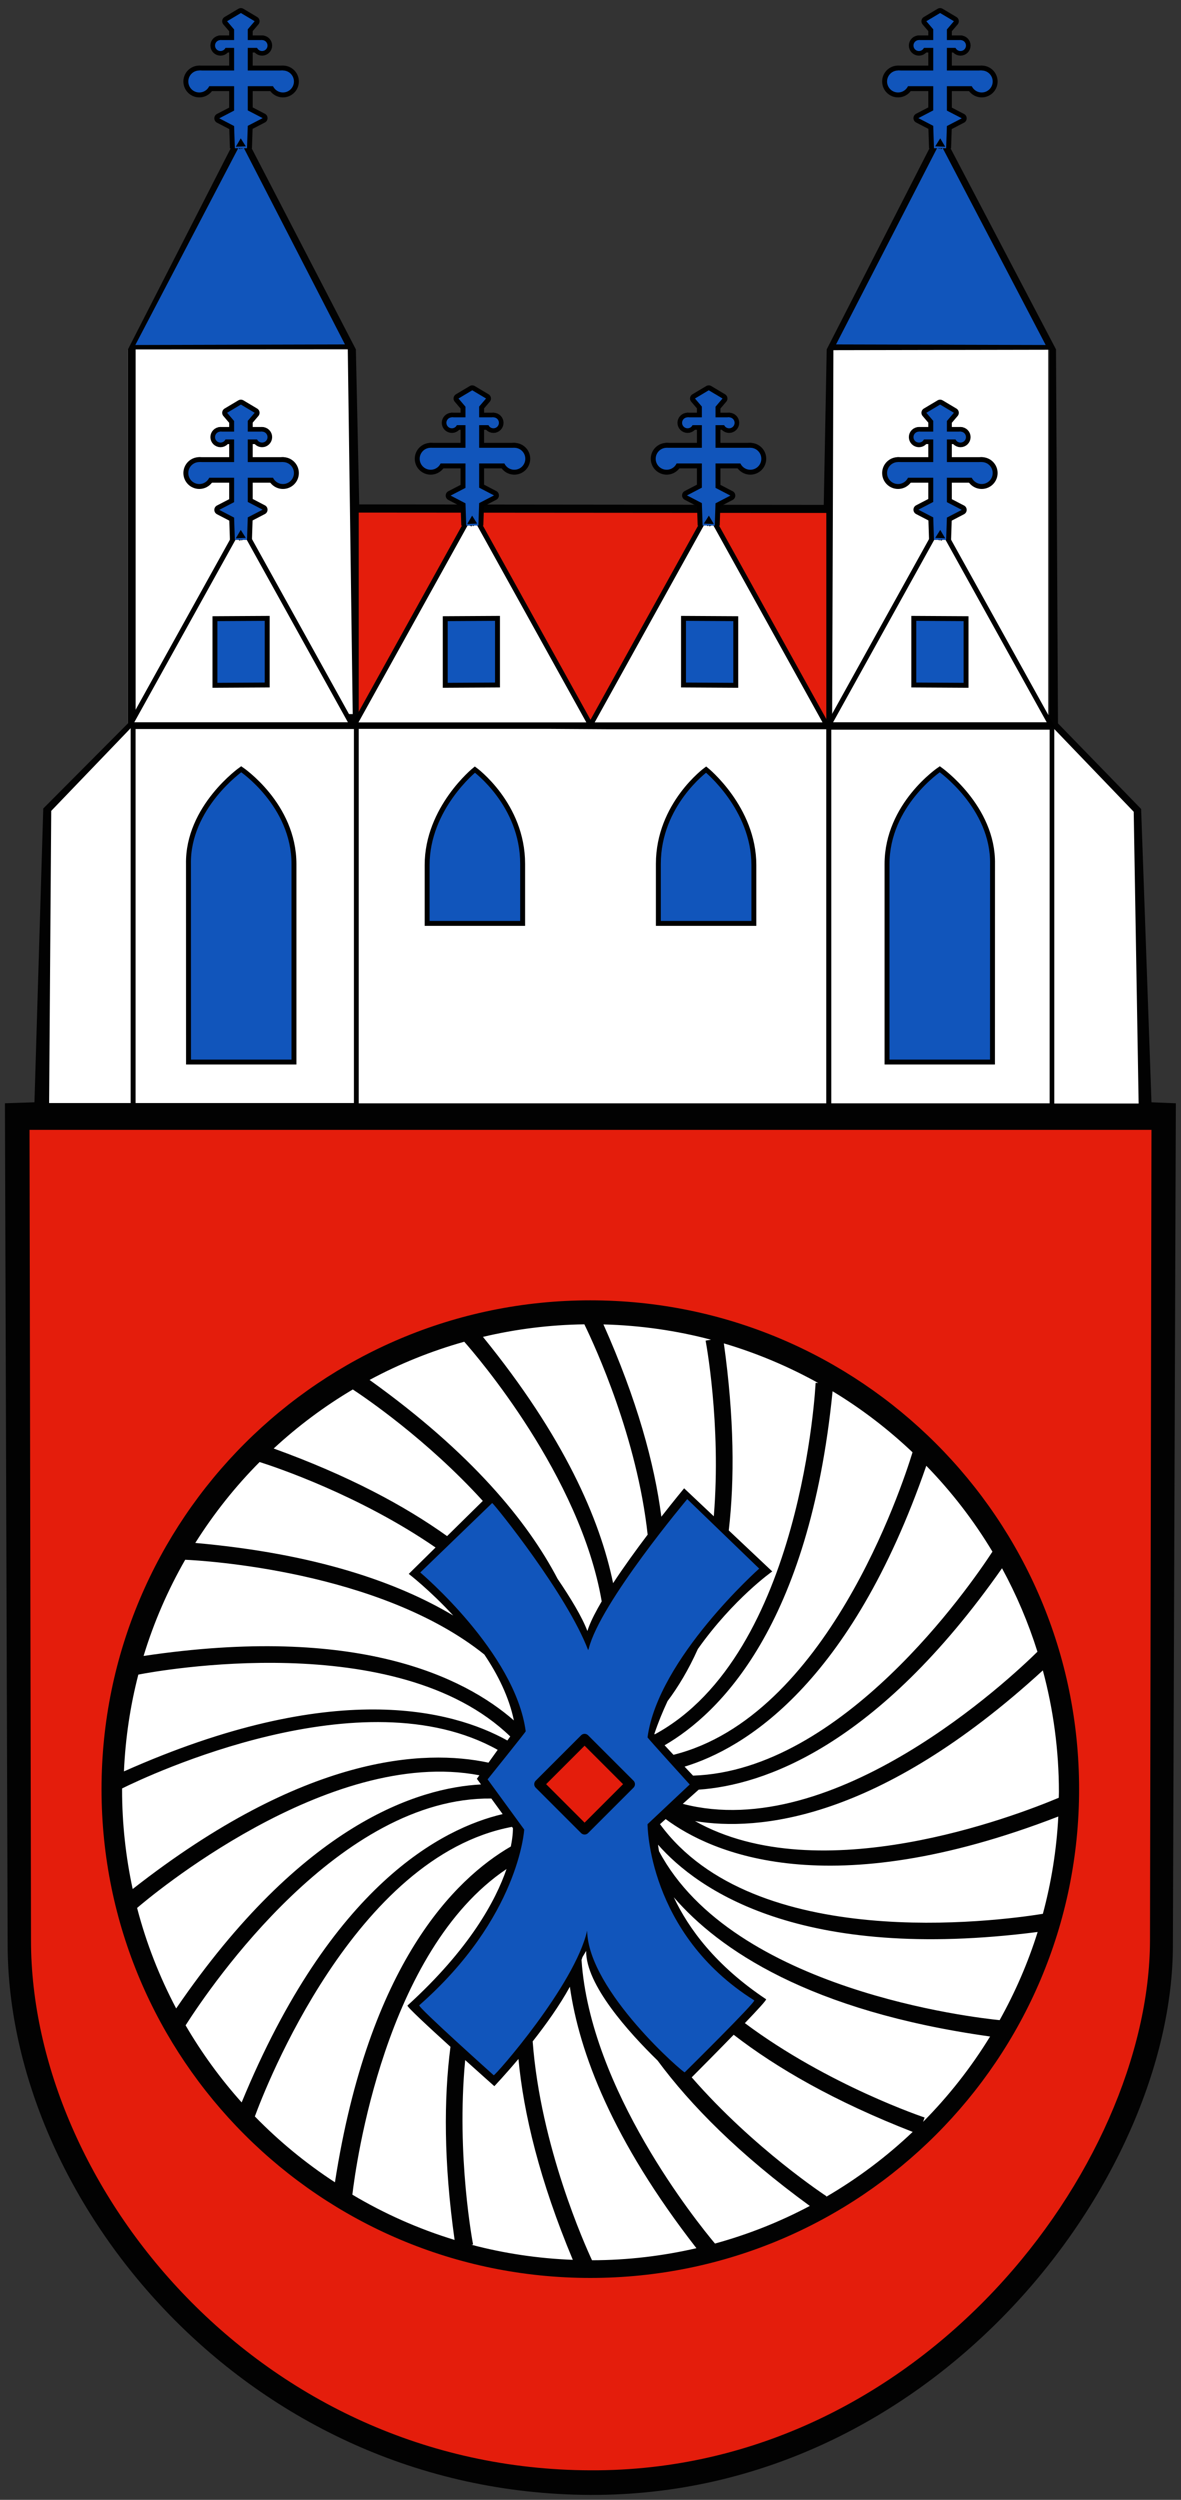
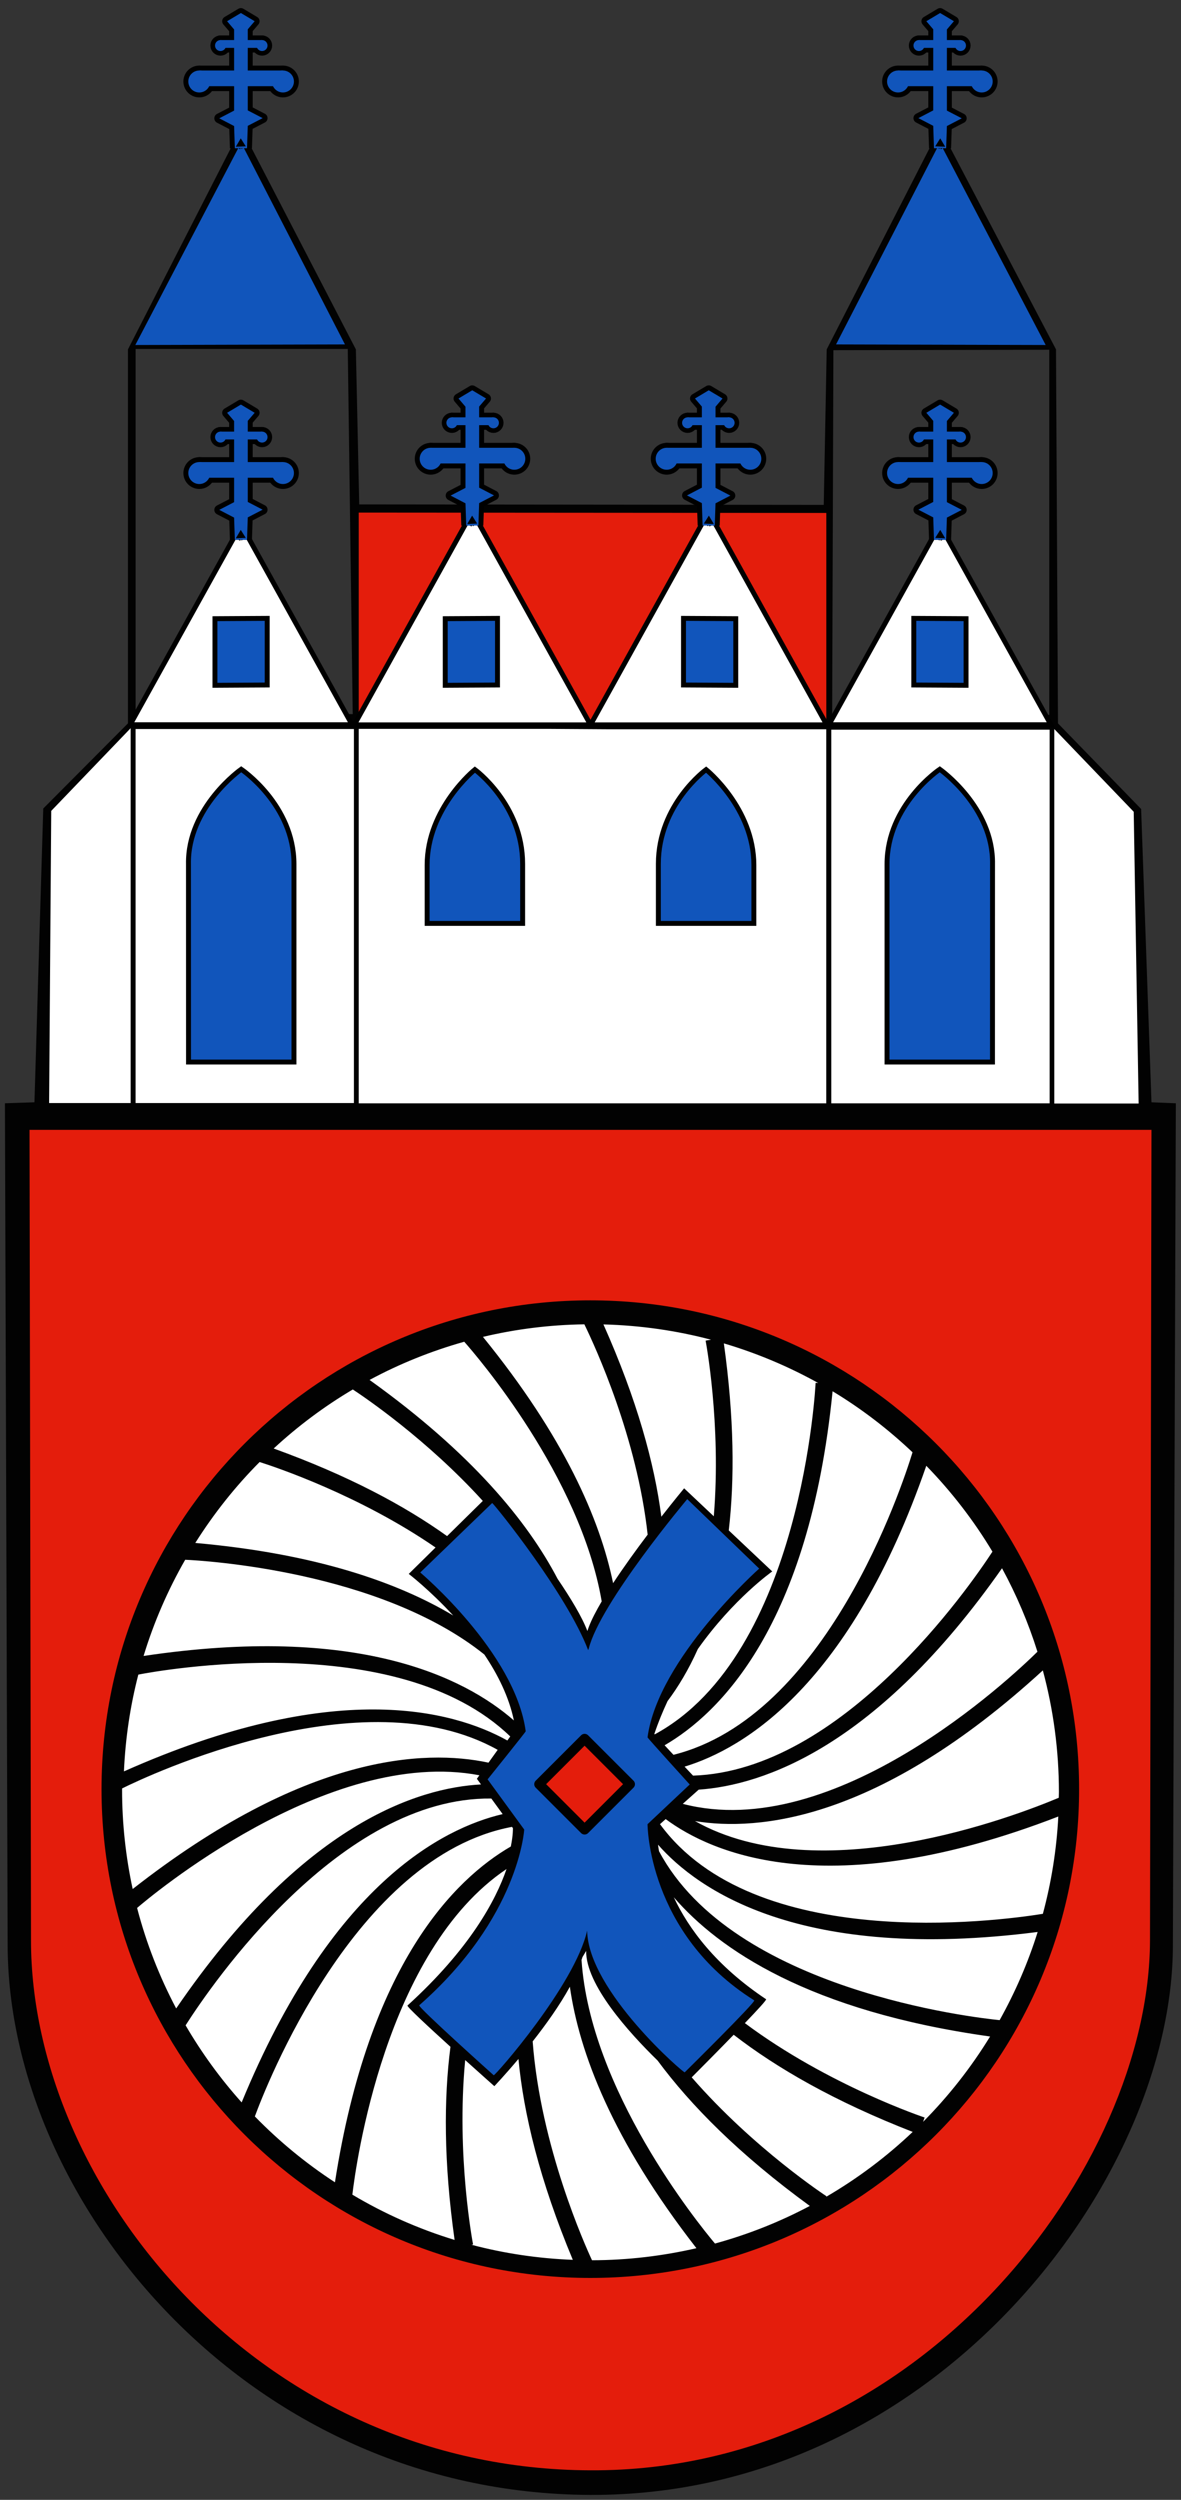
<svg xmlns="http://www.w3.org/2000/svg" xmlns:xlink="http://www.w3.org/1999/xlink" height="508" width="240">
  <rect width="100%" height="100%" fill="#333333" stroke="none" />
-   <path d="m71.15 71l0.85 76h-46v-75.97z" fill="#fff" />
  <path d="m72 103h96v45h-96z" fill="#e41d0c" />
  <g fill="#fff">
-     <path d="m169 71v75.97h44v-75.97z" />
    <path d="m8.958 224.5h223l-1-59.5-17-18h-187l-17 18z" />
  </g>
  <path fill="#020202" d="m234 224-2.1-59.6-16.9-17.4-0.4-76-23.6-45-23 45-0.6 31.6-94.4-0.1-0.68-31.5-23.32-45-23 45v76l-17.21 17.3-1.79 59.7-6 0.2 0.552 171c0.044 51.9 48.35 111.5 118.4 111.8 70.1 0.263 118.4-64.08 118.4-111.7l0.6-171.1zm-19.75-75.85 16.14 16.81 1 59.29h-17.14v-76.1m-45.14-2.87 0.252-74.12 43.87-0.087v74.21m-0.16 1.68-43.8 0.016m-0.34 1.3h44.37v75.93h-44.37v-75.93m-96.03-1.086v-43.03l95.02 0.076v43.03zm0 0.923h38.83l12.35 0.085h43.83v76.01h-95.01v-76.1m-45.34-2.99v-74.21h43.11l1.01 74.2m-44.13 3.033h44.37v76.01h-44.37v-76.01m-17.14 16.64 16.14-16.81v76.18h-16.57l0.43-59.3" />
  <path d="m233.7 394.3c-0.1 45.9-46.4 108-113.7 107.7-67.31-0.2-113.7-57.7-113.7-107.7l-0.3-164.7h228z" fill="#e41d0c" />
  <circle cy="364.2" cx="120" r="96.81" fill="#fff" />
  <path d="m28.11 340.3c3.685-0.72 52.53-9.693 75.58 12.57-0.18 0.256-0.375 0.53-0.583 0.823-11.24-6.249-35.39-12.67-77.92 6.279 0.296-6.763 1.289-13.35 2.925-19.67m9.527-23.34c3.6 0.161 39.51 2.213 60.78 19.25 2.747 4.068 5.02 8.637 6.01 13.4-10.14-8.848-31.87-19.58-75.25-13.1 2.092-6.882 4.952-13.43 8.463-19.56m15.12-19.85c3.183 1.01 20.28 6.72 35.75 17.37l-5.446 5.365s4.272 3.282 9.04 8.459c-11.21-6.688-27.84-12.57-52.42-14.75 3.754-5.952 8.132-11.48 13.07-16.44m18.94-14.75c2.489 1.636 15.1 10.19 26.42 22.65l-7.259 7.15c-8.655-6.196-20.11-12.33-35.24-17.8 4.907-4.544 10.29-8.568 16.08-12m22.64-9.706c2.487 2.81 23.57 27.25 27.94 52.77-1.136 1.934-2.073 3.737-2.634 5.228l-0.28 0.793c-1.051-2.814-3.372-6.654-6.05-10.6-6.109-11.68-17.52-25.6-38.21-40.42 6.05-3.261 12.5-5.867 19.24-7.765m37.28 39.19c-2.332 3.086-4.847 6.555-7.03 9.875-2.674-13.03-9.98-29.79-26.45-50.05 6.63-1.573 13.53-2.453 20.61-2.551 2.267 4.657 10.71 23.06 12.86 42.73m11.78-39.41s3.209 16.83 1.664 35.69l-6.03-5.688s-1.956 2.36-4.629 5.775c-1.394-10.79-4.931-23.74-11.77-39.08 7.537 0.2 14.86 1.257 21.87 3.112-0.615 0.087-1.103 0.186-1.103 0.186m22.86 8.604c-0.299-0.02-0.508-0.028-0.508-0.028s-2.628 55.16-32.7 71.44c-0.032-0.042-0.073-0.089-0.071-0.095 0.785-2.344 1.698-4.556 2.685-6.67 2.116-2.822 4.242-6.311 6.152-10.58 7.245-10.24 15.12-15.77 15.12-15.77l-8.834-8.336c1.192-10.32 1.117-22.85-0.998-38.01 6.729 1.993 13.15 4.706 19.17 8.05m19.17 14.09c-2.192 7.158-17.59 53.75-48.58 61.47-0.643-0.694-1.257-1.347-1.803-1.938 11.06-6.408 29.38-24.12 34.14-71.94 5.865 3.54 11.3 7.715 16.24 12.4m16.24 20.2c-4.677 7.158-30.52 44.51-60.84 45.51-0.52-0.551-1.101-1.17-1.718-1.827 12.09-3.679 33.69-16.58 49.12-61.14 5.119 5.268 9.639 11.11 13.44 17.45m9.143 20.34c-5.486 5.405-41.18 38.98-72.07 30.91l3.235-2.886c13.07-0.906 36.13-8.624 61.64-44.99 2.919 5.367 5.339 11.04 7.198 16.96m4.328 29.68c-8.965 3.774-48.61 18.98-73.92 4.736 12.83 2.116 37.31-0.042 70.69-30.62 2.12 7.886 3.265 16.18 3.265 24.73-0.002 0.383-0.024 0.766-0.03 1.148m-3.235 23.59c-9.538 1.529-58.65 7.941-77.8-18.22l1.152-1.033c9.3 6.914 33.08 17.55 79.79-0.522-0.349 6.807-1.43 13.42-3.138 19.78m-8.774 21.6c-4.893-0.484-54.18-6.03-69.23-34.33-0.085-0.474-0.149-0.914-0.204-1.329 7.997 9.1 28.86 23.95 77.15 17.74-1.96 6.275-4.572 12.26-7.721 17.91m-15.56 20.67c0.182-0.492 0.309-0.875 0.309-0.875s-19.57-6.513-36.53-19.18c2.562-2.67 4.472-4.748 4.316-4.853-10.25-6.835-15.78-14.39-18.76-20.73 9.163 10.62 27.57 23.17 64.28 28.3-3.862 6.305-8.437 12.12-13.62 17.35m-19.7 15.23c0.042-0.069 0.075-0.119 0.075-0.119s-14.75-9.631-27.39-24.16c1.938-1.946 5.401-5.436 8.528-8.655 8.733 6.759 20.51 13.56 36.38 19.74-5.321 5.05-11.22 9.486-17.6 13.2m-22.58 9.49c-3.665-4.369-25.36-31.29-27.12-57.63 0.058-0.192 0.139-0.387 0.188-0.573l0.754-1.261c-0.091 6.835 8.59 16.49 14.52 22.28 6.712 9.08 16.57 19.07 30.93 29.54-6.06 3.221-12.52 5.793-19.27 7.642m-24.99 3.397c-1.365-2.921-10.47-23.14-12.06-44.47 2.679-3.403 5.506-7.35 7.558-11.11 1.898 13.38 8.626 31.16 25.72 53.13-6.825 1.573-13.93 2.432-21.22 2.449m-24.17-3.207s-3.457-17.89-1.603-37.47c3.257 2.933 5.926 5.303 5.926 5.303s2.11-2.221 4.897-5.53c1.051 11.14 4.292 24.64 11.05 40.82-7.09-0.274-13.98-1.313-20.59-3.06 0.182-0.034 0.319-0.058 0.319-0.058m-24.53-10.12c0.694-5.926 6.599-49.55 31.33-66.18-2.198 6.396-7.475 16.23-20.13 27.74-0.202 0.184 4.252 4.318 8.735 8.386-1.357 10.54-1.382 23.45 0.841 39.25-7.344-2.241-14.31-5.347-20.78-9.203m-19.81-15.9c2.037-5.559 20.25-52.83 52.25-58.84l0.19 0.26s0.061 1.335-0.426 3.731c-11.43 6.626-28.85 23.87-35.74 68.24-5.914-3.856-11.37-8.352-16.28-13.39m-14.07-18.51c5.301-8.3 31.36-46.43 62.13-46.09l2.303 3.165c-12.29 2.886-34.86 14.42-53.04 58.59-4.306-4.806-8.12-10.05-11.39-15.66m-9.857-23.86c2.098-1.807 38.69-32.83 69.56-26.96-0.311 0.434-0.512 0.712-0.512 0.712l0.841 1.152c-12.73 0.666-36.25 7.917-61.95 45.52-3.384-6.412-6.075-13.25-7.939-20.42m-0.898-3.846c-1.398-6.493-2.154-13.23-2.154-20.14 0-0.105 0.008-0.208 0.008-0.309 5.276-2.608 48.85-23.2 76.32-7.836-0.631 0.883-1.275 1.781-1.866 2.604-13.1-2.795-37.44-1.64-72.31 25.68m-6.33-20.3c0 54.86 44.47 99.33 99.33 99.33s99.33-44.47 99.33-99.33-44.47-99.33-99.33-99.33-99.33 44.47-99.33 99.33" fill="#020202" />
  <path d="m85.2 407.5c-0.379 0.333 15.13 14.22 15.13 14.22 0.232 0.193 16.48-18.3 18.99-29.39 0.178 12.26 19.9 29.23 19.83 28.79 0 0 14.55-14.36 14.12-14.62-21.68-13.61-21.68-35.8-21.68-35.8l8.572-8.07s-8.588-9.455-8.572-9.58c2.144-16.01 22.69-34.29 22.69-34.29l-14.62-14.12s-17.7 21.07-20.01 30.36l-0.126 0.328c-4.3-11.3-18.7-29.2-19.5-29.9l-14.62 14.12s19.29 16.26 21.43 32.27c0.016 0.127-7.745 9.77-7.745 9.77l7.44 10.2s-1.01 17.9-21.43 35.8" fill="#15b" />
  <path stroke-linejoin="round" d="m118.8 371.8 9.231-9.231-9.231-9.231-9.231 9.231z" stroke="#000" stroke-width="2" fill="#e41d0c" />
  <g id="b" transform="translate(0-4)">
    <path d="m191 110.6-22.55 40.68h45.11z" stroke="#000" fill="#fff" />
    <path stroke="#000" fill="#fff" d="m144 108-24 43.3h48z" />
    <g fill="#15b">
      <path stroke-width="2" d="m169.9 73.99l42.6 0.12-21.5-41.11z" />
      <g stroke="#000">
        <path d="m201.7 179.6c0.208-11.6-10.72-19.28-10.72-19.28s-10.72 7.185-10.72 19.28v40.22h21.43z" />
        <path d="m153.2 179.8c0-11.6-9.705-19.41-9.705-19.41s-9.705 7.06-9.705 19.16v12.1h19.41z" />
        <path d="m185.7 143.2l10.62 0.064v-13.54l-10.62-0.064z" />
      </g>
    </g>
    <g id="a" transform="translate(0 1)">
      <use stroke-linejoin="round" stroke="#000" xlink:href="#c" stroke-width="2" />
      <g id="c" fill="#15b" transform="translate(0 4.88)">
        <path d="m189.8 107.8l-0.151-4.538-3.02-1.567 3.02-1.571v-16.48l-1.4-1.64 2.8-1.67 2.8 1.67-1.423 1.671v16.49l3.02 1.567-3.02 1.571-0.151 4.503m-0.2-0.3l-1-1.7-1.019 1.62" />
        <g transform="matrix(.938 0 0 .938 11.81 4.88)">
          <path d="m186.5 86.3h9.05v1.696h-9.05z" />
          <circle cy="87.49" cx="195.5" r="1.189" />
          <circle cy="87.49" cx="-186.5" r="1.189" transform="scale(-1 1)" />
        </g>
        <path d="m182.5 92.02h16.99v3.184h-16.99z" />
        <circle cy="94.25" cx="199.5" r="2.232" />
        <circle cy="94.25" cx="-182.5" r="2.232" transform="scale(-1 1)" />
      </g>
    </g>
    <path stroke="#000" fill="#15b" d="m138.9 143.2l10.62 0.064v-13.54l-10.62-0.064z" />
    <use xlink:href="#a" transform="translate(0-79.57)" />
    <use xlink:href="#a" transform="translate(-47.02-2.903)" />
  </g>
  <use xlink:href="#b" transform="matrix(-1 0 0 1 240 0)" />
</svg>